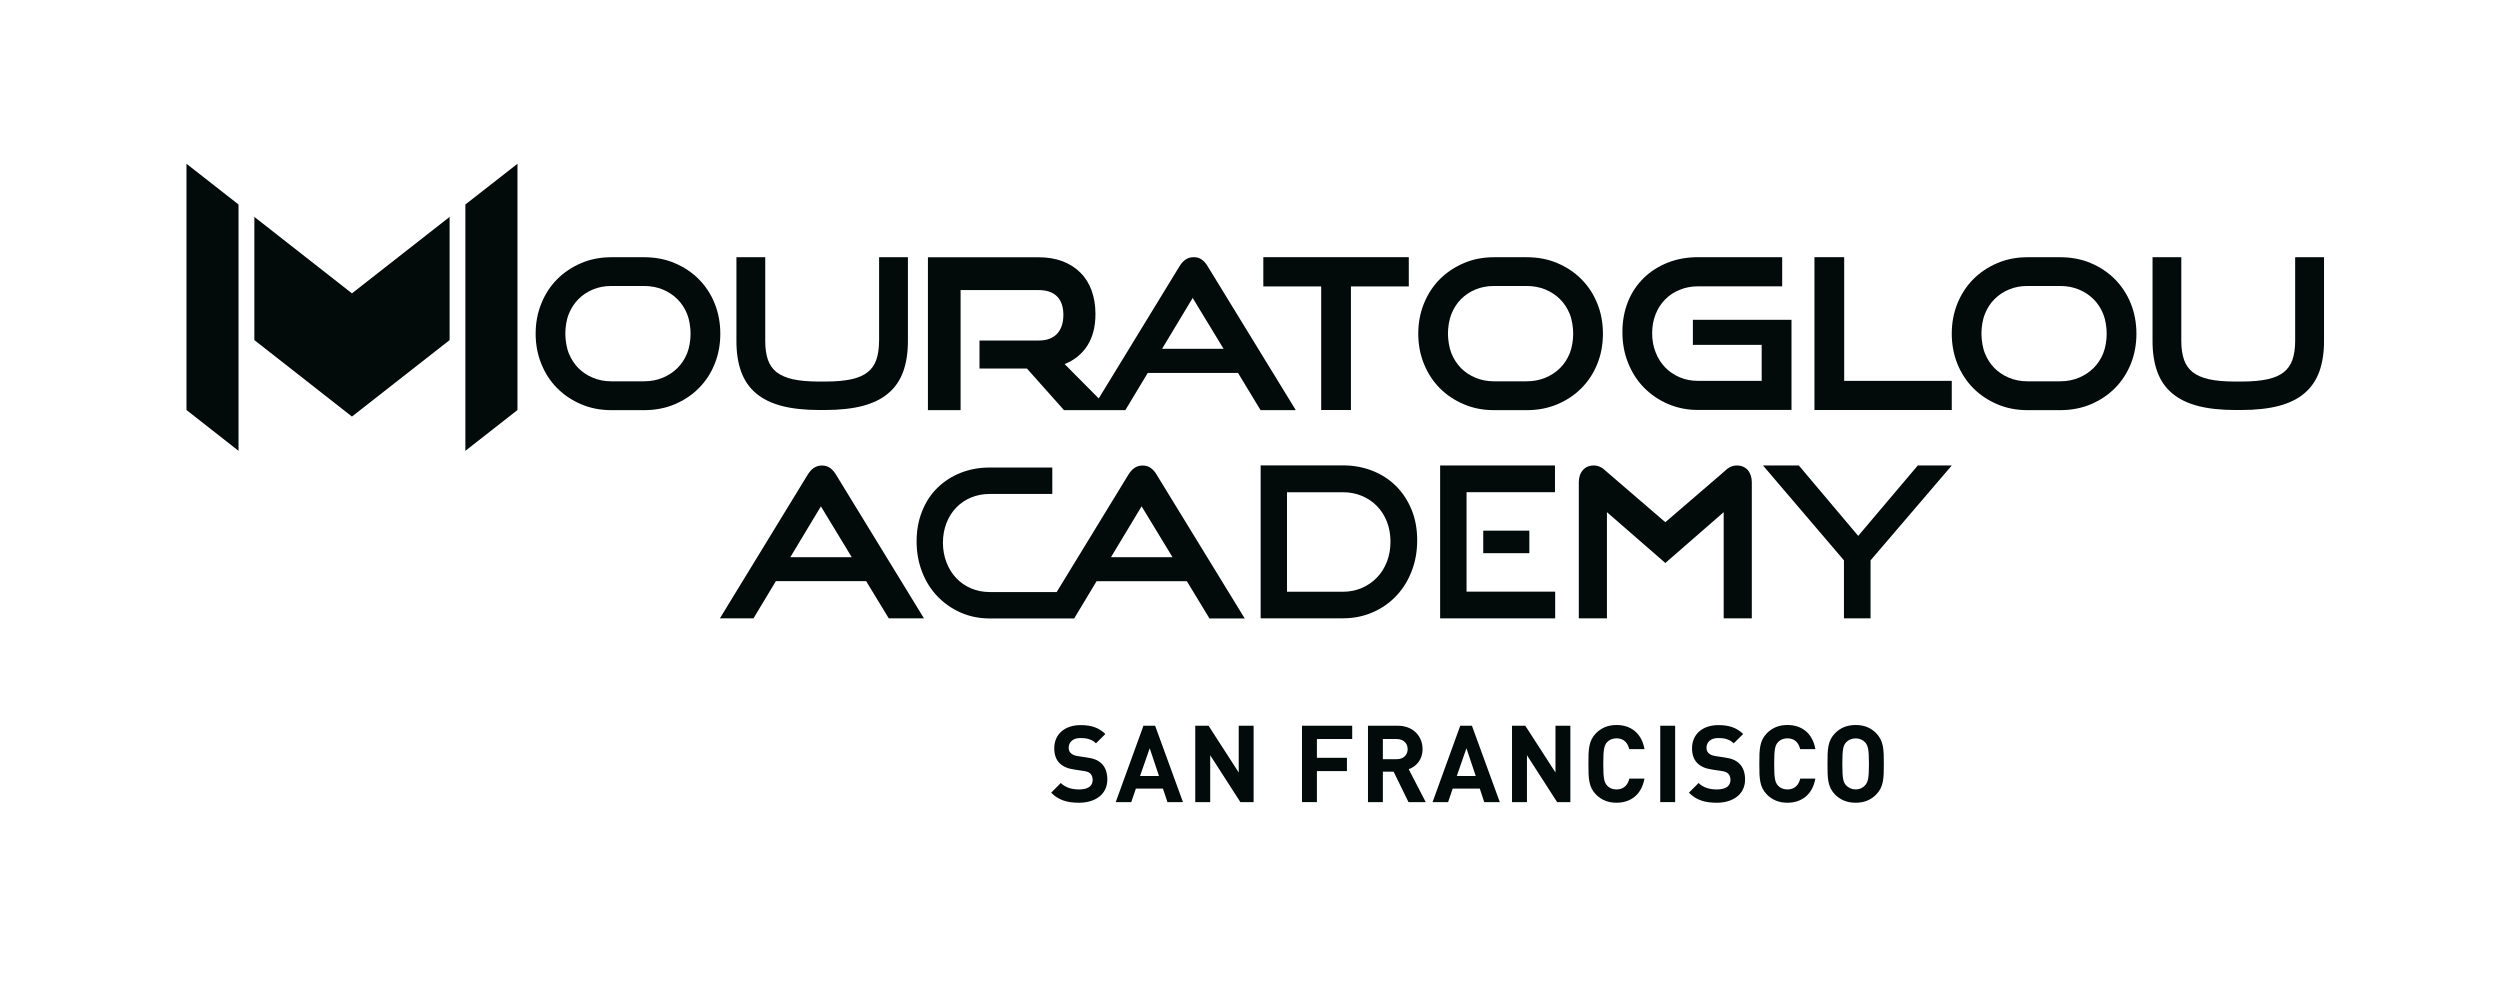
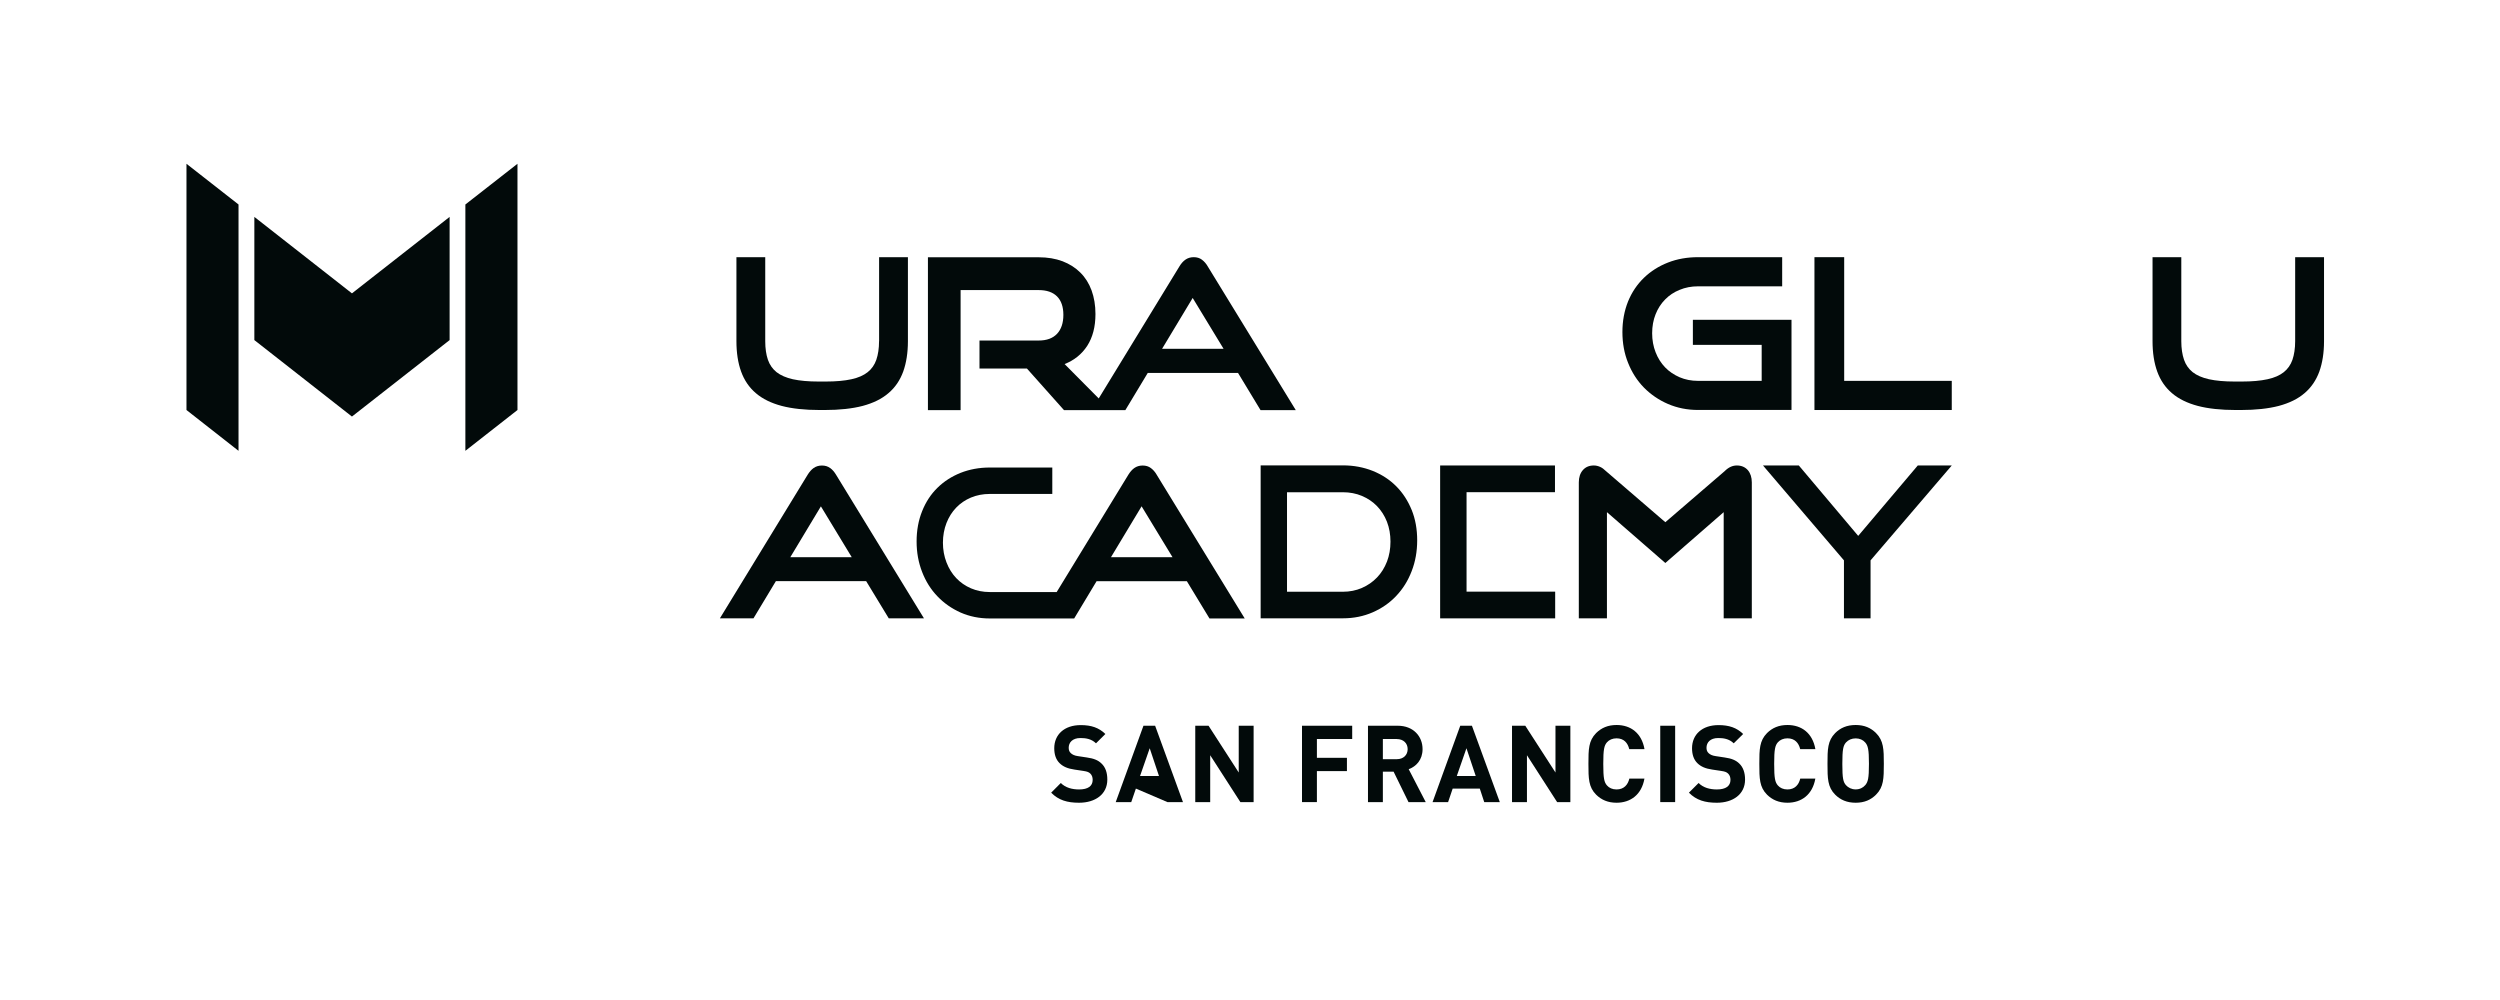
<svg xmlns="http://www.w3.org/2000/svg" width="200px" height="80px" viewBox="0 0 199 80" version="1.1">
  <g id="surface1">
    <path style=" stroke:none;fill-rule:nonzero;fill:rgb(0.784%,3.922%,3.922%);fill-opacity:1;" d="M 85.82 64.219 C 84.895 64.219 84.191 64.023 83.594 63.414 L 84.363 62.641 C 84.75 63.023 85.273 63.156 85.828 63.156 C 86.543 63.156 86.914 62.883 86.914 62.391 C 86.914 62.184 86.855 62.012 86.727 61.887 C 86.605 61.773 86.492 61.723 86.184 61.676 L 85.457 61.566 C 84.914 61.488 84.547 61.328 84.273 61.059 C 83.98 60.777 83.84 60.371 83.84 59.859 C 83.84 58.77 84.641 58.008 85.961 58.008 C 86.801 58.008 87.41 58.215 87.93 58.719 L 87.18 59.465 C 86.801 59.094 86.328 59.043 85.93 59.043 C 85.301 59.043 84.996 59.398 84.996 59.82 C 84.996 59.98 85.035 60.137 85.168 60.254 C 85.289 60.367 85.465 60.453 85.723 60.488 L 86.449 60.598 C 87.008 60.676 87.352 60.82 87.617 61.078 C 87.941 61.379 88.086 61.82 88.086 62.367 C 88.086 63.551 87.113 64.219 85.824 64.219 Z M 85.82 64.219 " />
-     <path style=" stroke:none;fill-rule:nonzero;fill:rgb(0.784%,3.922%,3.922%);fill-opacity:1;" d="M 92.895 64.168 L 92.535 63.086 L 90.371 63.086 L 90 64.168 L 88.758 64.168 L 90.977 58.059 L 91.91 58.059 L 94.137 64.168 Z M 91.477 59.859 L 90.703 62.082 L 92.219 62.082 Z M 91.477 59.859 " />
+     <path style=" stroke:none;fill-rule:nonzero;fill:rgb(0.784%,3.922%,3.922%);fill-opacity:1;" d="M 92.895 64.168 L 90.371 63.086 L 90 64.168 L 88.758 64.168 L 90.977 58.059 L 91.91 58.059 L 94.137 64.168 Z M 91.477 59.859 L 90.703 62.082 L 92.219 62.082 Z M 91.477 59.859 " />
    <path style=" stroke:none;fill-rule:nonzero;fill:rgb(0.784%,3.922%,3.922%);fill-opacity:1;" d="M 98.73 64.168 L 96.316 60.418 L 96.316 64.168 L 95.121 64.168 L 95.121 58.059 L 96.184 58.059 L 98.598 61.801 L 98.598 58.059 L 99.789 58.059 L 99.789 64.168 Z M 98.73 64.168 " />
    <path style=" stroke:none;fill-rule:nonzero;fill:rgb(0.784%,3.922%,3.922%);fill-opacity:1;" d="M 104.852 59.121 L 104.852 60.625 L 107.254 60.625 L 107.254 61.688 L 104.852 61.688 L 104.852 64.168 L 103.66 64.168 L 103.66 58.059 L 107.676 58.059 L 107.676 59.121 Z M 104.852 59.121 " />
    <path style=" stroke:none;fill-rule:nonzero;fill:rgb(0.784%,3.922%,3.922%);fill-opacity:1;" d="M 112.18 64.168 L 110.988 61.734 L 110.129 61.734 L 110.129 64.168 L 108.938 64.168 L 108.938 58.059 L 111.324 58.059 C 112.566 58.059 113.305 58.906 113.305 59.93 C 113.305 60.793 112.785 61.324 112.195 61.535 L 113.559 64.168 Z M 111.25 59.121 L 110.129 59.121 L 110.129 60.734 L 111.25 60.734 C 111.77 60.734 112.113 60.402 112.113 59.93 C 112.113 59.461 111.77 59.125 111.25 59.125 Z M 111.25 59.121 " />
    <path style=" stroke:none;fill-rule:nonzero;fill:rgb(0.784%,3.922%,3.922%);fill-opacity:1;" d="M 118.238 64.168 L 117.883 63.086 L 115.715 63.086 L 115.348 64.168 L 114.105 64.168 L 116.32 58.059 L 117.254 58.059 L 119.484 64.168 Z M 116.816 59.859 L 116.043 62.082 L 117.559 62.082 Z M 116.816 59.859 " />
    <path style=" stroke:none;fill-rule:nonzero;fill:rgb(0.784%,3.922%,3.922%);fill-opacity:1;" d="M 124.07 64.168 L 121.656 60.418 L 121.656 64.168 L 120.461 64.168 L 120.461 58.059 L 121.523 58.059 L 123.938 61.801 L 123.938 58.059 L 125.129 58.059 L 125.129 64.168 Z M 124.07 64.168 " />
    <path style=" stroke:none;fill-rule:nonzero;fill:rgb(0.784%,3.922%,3.922%);fill-opacity:1;" d="M 128.828 64.219 C 128.125 64.219 127.609 63.984 127.191 63.574 C 126.586 62.969 126.574 62.281 126.574 61.109 C 126.574 59.941 126.586 59.258 127.191 58.645 C 127.609 58.234 128.125 58 128.828 58 C 129.965 58 130.836 58.656 131.059 59.93 L 129.84 59.93 C 129.719 59.434 129.414 59.066 128.82 59.066 C 128.5 59.066 128.23 59.188 128.059 59.383 C 127.836 59.641 127.762 59.941 127.762 61.109 C 127.762 62.281 127.836 62.578 128.059 62.836 C 128.23 63.035 128.492 63.156 128.82 63.156 C 129.414 63.156 129.73 62.785 129.848 62.289 L 131.055 62.289 C 130.832 63.57 129.949 64.219 128.82 64.219 Z M 128.828 64.219 " />
    <path style=" stroke:none;fill-rule:nonzero;fill:rgb(0.784%,3.922%,3.922%);fill-opacity:1;" d="M 132.32 64.168 L 132.32 58.059 L 133.512 58.059 L 133.512 64.168 Z M 132.32 64.168 " />
    <path style=" stroke:none;fill-rule:nonzero;fill:rgb(0.784%,3.922%,3.922%);fill-opacity:1;" d="M 136.844 64.219 C 135.918 64.219 135.215 64.023 134.613 63.414 L 135.387 62.641 C 135.77 63.023 136.297 63.156 136.852 63.156 C 137.562 63.156 137.938 62.883 137.938 62.391 C 137.938 62.184 137.879 62.012 137.75 61.887 C 137.629 61.773 137.516 61.723 137.207 61.676 L 136.477 61.566 C 135.938 61.488 135.57 61.328 135.297 61.059 C 135.004 60.777 134.863 60.371 134.863 59.859 C 134.863 58.77 135.664 58.008 136.984 58.008 C 137.82 58.008 138.434 58.215 138.953 58.719 L 138.199 59.465 C 137.82 59.094 137.352 59.043 136.953 59.043 C 136.32 59.043 136.02 59.398 136.02 59.82 C 136.02 59.98 136.059 60.137 136.191 60.254 C 136.312 60.367 136.488 60.453 136.746 60.488 L 137.473 60.598 C 138.027 60.676 138.371 60.82 138.637 61.078 C 138.957 61.379 139.105 61.82 139.105 62.367 C 139.105 63.551 138.129 64.219 136.844 64.219 Z M 136.844 64.219 " />
    <path style=" stroke:none;fill-rule:nonzero;fill:rgb(0.784%,3.922%,3.922%);fill-opacity:1;" d="M 142.5 64.219 C 141.797 64.219 141.281 63.984 140.863 63.574 C 140.258 62.969 140.246 62.281 140.246 61.109 C 140.246 59.941 140.258 59.258 140.863 58.645 C 141.281 58.234 141.797 58 142.5 58 C 143.637 58 144.508 58.656 144.73 59.93 L 143.516 59.93 C 143.395 59.434 143.086 59.066 142.492 59.066 C 142.172 59.066 141.902 59.188 141.73 59.383 C 141.508 59.641 141.434 59.941 141.434 61.109 C 141.434 62.281 141.508 62.578 141.73 62.836 C 141.902 63.035 142.164 63.156 142.492 63.156 C 143.086 63.156 143.402 62.785 143.52 62.289 L 144.727 62.289 C 144.504 63.57 143.621 64.219 142.492 64.219 Z M 142.5 64.219 " />
    <path style=" stroke:none;fill-rule:nonzero;fill:rgb(0.784%,3.922%,3.922%);fill-opacity:1;" d="M 149.582 63.574 C 149.172 63.984 148.656 64.219 147.953 64.219 C 147.25 64.219 146.73 63.984 146.316 63.574 C 145.711 62.969 145.699 62.281 145.699 61.109 C 145.699 59.941 145.711 59.258 146.316 58.645 C 146.727 58.234 147.25 58 147.953 58 C 148.656 58 149.172 58.234 149.582 58.645 C 150.188 59.254 150.207 59.941 150.207 61.109 C 150.207 62.281 150.191 62.965 149.582 63.574 Z M 148.715 59.395 C 148.543 59.195 148.277 59.07 147.953 59.07 C 147.629 59.07 147.363 59.195 147.18 59.395 C 146.957 59.652 146.887 59.941 146.887 61.109 C 146.887 62.281 146.957 62.562 147.18 62.816 C 147.363 63.016 147.625 63.152 147.953 63.152 C 148.281 63.152 148.543 63.016 148.715 62.816 C 148.938 62.559 149.016 62.273 149.016 61.109 C 149.016 59.945 148.938 59.652 148.715 59.395 Z M 148.715 59.395 " />
    <path style=" stroke:none;fill-rule:nonzero;fill:rgb(0.784%,3.922%,3.922%);fill-opacity:1;" d="M 14.418 32.801 L 18.582 36.066 L 18.582 16.359 L 14.418 13.102 Z M 14.418 32.801 " />
    <path style=" stroke:none;fill-rule:nonzero;fill:rgb(0.784%,3.922%,3.922%);fill-opacity:1;" d="M 19.848 17.352 L 19.848 27.207 L 27.656 33.324 L 35.469 27.207 L 35.469 17.352 L 27.656 23.469 Z M 19.848 17.352 " />
    <path style=" stroke:none;fill-rule:nonzero;fill:rgb(0.784%,3.922%,3.922%);fill-opacity:1;" d="M 36.73 16.359 L 36.73 36.066 L 40.898 32.801 L 40.898 13.102 Z M 36.73 16.359 " />
-     <path style=" stroke:none;fill-rule:nonzero;fill:rgb(0.784%,3.922%,3.922%);fill-opacity:1;" d="M 100.566 22.914 L 105.195 22.914 L 105.195 32.801 L 107.574 32.801 L 107.574 22.914 L 112.203 22.914 L 112.203 20.574 L 100.566 20.574 Z M 100.566 22.914 " />
    <path style=" stroke:none;fill-rule:nonzero;fill:rgb(0.784%,3.922%,3.922%);fill-opacity:1;" d="M 147.035 20.574 L 144.656 20.574 L 144.656 32.801 L 155.641 32.801 L 155.641 30.469 L 147.035 30.469 Z M 147.035 20.574 " />
    <path style=" stroke:none;fill-rule:nonzero;fill:rgb(0.784%,3.922%,3.922%);fill-opacity:1;" d="M 134.934 27.59 L 140.434 27.59 L 140.434 30.469 L 135.336 30.469 C 134.805 30.469 134.316 30.371 133.867 30.18 C 133.422 29.984 133.027 29.723 132.711 29.391 C 132.387 29.055 132.129 28.648 131.949 28.184 C 131.766 27.719 131.672 27.207 131.672 26.66 C 131.672 26.113 131.766 25.59 131.949 25.137 C 132.129 24.68 132.387 24.285 132.711 23.957 C 133.035 23.625 133.422 23.367 133.871 23.188 C 134.316 23 134.812 22.906 135.344 22.906 L 142.074 22.906 L 142.074 20.574 L 135.344 20.574 C 134.484 20.574 133.672 20.715 132.938 21.004 C 132.207 21.289 131.559 21.699 131.02 22.219 C 130.477 22.742 130.047 23.379 129.746 24.113 C 129.449 24.852 129.293 25.676 129.293 26.562 C 129.293 27.449 129.441 28.273 129.746 29.027 C 130.047 29.789 130.473 30.453 131.012 31.004 C 131.555 31.555 132.195 31.996 132.934 32.316 C 133.672 32.633 134.477 32.797 135.336 32.797 L 142.82 32.797 L 142.82 25.582 L 134.93 25.582 L 134.93 27.586 Z M 134.934 27.59 " />
    <path style=" stroke:none;fill-rule:nonzero;fill:rgb(0.784%,3.922%,3.922%);fill-opacity:1;" d="M 183.113 20.574 L 183.113 27.297 C 183.113 27.875 183.035 28.375 182.895 28.785 C 182.754 29.188 182.52 29.52 182.203 29.773 C 181.879 30.031 181.445 30.223 180.898 30.34 C 180.348 30.461 179.664 30.523 178.848 30.523 L 178.27 30.523 C 177.461 30.523 176.77 30.461 176.219 30.34 C 175.676 30.219 175.238 30.027 174.914 29.773 C 174.598 29.52 174.363 29.188 174.223 28.785 C 174.082 28.375 174.004 27.875 174.004 27.297 L 174.004 20.574 L 171.703 20.574 L 171.703 27.297 C 171.703 28.219 171.828 29.035 172.078 29.723 C 172.328 30.418 172.723 31 173.258 31.453 C 173.789 31.91 174.484 32.25 175.324 32.473 C 176.152 32.691 177.172 32.801 178.348 32.801 L 178.773 32.801 C 179.949 32.801 180.965 32.691 181.801 32.473 C 182.637 32.25 183.336 31.91 183.863 31.453 C 184.398 31 184.793 30.418 185.047 29.723 C 185.293 29.035 185.422 28.223 185.422 27.297 L 185.422 20.574 Z M 183.113 20.574 " />
-     <path style=" stroke:none;fill-rule:nonzero;fill:rgb(0.784%,3.922%,3.922%);fill-opacity:1;" d="M 168.691 22.336 C 168.152 21.793 167.504 21.363 166.77 21.051 C 166.023 20.734 165.203 20.578 164.316 20.578 L 161.691 20.578 C 160.828 20.578 160.02 20.734 159.281 21.051 C 158.551 21.363 157.902 21.793 157.363 22.336 C 156.824 22.879 156.398 23.531 156.094 24.273 C 155.793 25.02 155.641 25.828 155.641 26.695 C 155.641 27.555 155.793 28.371 156.094 29.117 C 156.398 29.859 156.824 30.512 157.363 31.055 C 157.902 31.598 158.547 32.027 159.281 32.34 C 160.02 32.656 160.828 32.812 161.691 32.812 L 164.316 32.812 C 165.203 32.812 166.023 32.656 166.77 32.34 C 167.504 32.027 168.156 31.598 168.691 31.055 C 169.234 30.512 169.66 29.859 169.961 29.117 C 170.262 28.375 170.414 27.562 170.414 26.695 C 170.414 25.836 170.262 25.02 169.961 24.273 C 169.66 23.531 169.234 22.883 168.691 22.336 Z M 167.758 28.266 C 167.57 28.727 167.312 29.121 166.984 29.445 C 166.656 29.77 166.262 30.031 165.809 30.219 C 165.355 30.406 164.855 30.504 164.312 30.504 L 161.688 30.504 C 161.156 30.504 160.66 30.406 160.219 30.219 C 159.766 30.031 159.379 29.773 159.055 29.445 C 158.73 29.117 158.473 28.719 158.293 28.266 C 158.109 27.812 158.02 27.215 158.016 26.691 C 158.016 26.16 158.109 25.566 158.293 25.117 C 158.473 24.66 158.73 24.258 159.055 23.938 C 159.379 23.605 159.766 23.348 160.219 23.16 C 160.66 22.973 161.156 22.879 161.688 22.879 L 164.312 22.879 C 164.855 22.879 165.355 22.973 165.809 23.16 C 166.258 23.348 166.656 23.605 166.984 23.938 C 167.312 24.258 167.57 24.66 167.758 25.117 C 167.941 25.57 168.031 26.164 168.035 26.691 C 168.035 27.215 167.941 27.812 167.758 28.266 Z M 167.758 28.266 " />
    <path style=" stroke:none;fill-rule:nonzero;fill:rgb(0.784%,3.922%,3.922%);fill-opacity:1;" d="M 69.824 27.297 C 69.824 27.875 69.746 28.375 69.605 28.785 C 69.465 29.188 69.234 29.52 68.914 29.773 C 68.59 30.031 68.156 30.223 67.609 30.34 C 67.062 30.461 66.375 30.523 65.562 30.523 L 64.98 30.523 C 64.172 30.523 63.48 30.461 62.93 30.34 C 62.391 30.219 61.949 30.027 61.625 29.773 C 61.309 29.52 61.074 29.188 60.934 28.785 C 60.793 28.375 60.719 27.875 60.719 27.297 L 60.719 20.574 L 58.414 20.574 L 58.414 27.297 C 58.414 28.219 58.539 29.035 58.789 29.723 C 59.039 30.418 59.434 31 59.969 31.453 C 60.5 31.91 61.195 32.25 62.035 32.473 C 62.863 32.691 63.883 32.801 65.062 32.801 L 65.484 32.801 C 66.66 32.801 67.676 32.691 68.512 32.473 C 69.348 32.25 70.047 31.91 70.574 31.453 C 71.113 31 71.504 30.418 71.758 29.723 C 72.004 29.035 72.133 28.223 72.133 27.297 L 72.133 20.574 L 69.828 20.574 L 69.828 27.297 Z M 69.824 27.297 " />
-     <path style=" stroke:none;fill-rule:nonzero;fill:rgb(0.784%,3.922%,3.922%);fill-opacity:1;" d="M 55.402 22.336 C 54.863 21.793 54.215 21.363 53.48 21.051 C 52.738 20.734 51.914 20.578 51.031 20.578 L 48.402 20.578 C 47.539 20.578 46.73 20.734 45.992 21.051 C 45.262 21.363 44.613 21.793 44.074 22.336 C 43.535 22.879 43.109 23.531 42.809 24.273 C 42.504 25.02 42.352 25.828 42.352 26.695 C 42.352 27.555 42.504 28.371 42.809 29.117 C 43.109 29.859 43.535 30.512 44.074 31.055 C 44.613 31.598 45.258 32.027 45.992 32.34 C 46.73 32.656 47.539 32.812 48.402 32.812 L 51.031 32.812 C 51.914 32.812 52.738 32.656 53.48 32.34 C 54.215 32.027 54.867 31.598 55.402 31.055 C 55.945 30.512 56.375 29.859 56.672 29.117 C 56.973 28.375 57.125 27.562 57.125 26.695 C 57.125 25.836 56.973 25.02 56.672 24.273 C 56.375 23.531 55.945 22.883 55.402 22.336 Z M 54.469 28.266 C 54.281 28.727 54.023 29.121 53.695 29.445 C 53.367 29.77 52.973 30.031 52.52 30.219 C 52.066 30.406 51.566 30.504 51.023 30.504 L 48.398 30.504 C 47.867 30.504 47.371 30.406 46.93 30.219 C 46.48 30.031 46.09 29.773 45.766 29.445 C 45.445 29.117 45.188 28.719 45.004 28.266 C 44.82 27.812 44.73 27.215 44.727 26.691 C 44.727 26.16 44.82 25.566 45.004 25.117 C 45.188 24.66 45.445 24.258 45.766 23.938 C 46.09 23.605 46.48 23.348 46.93 23.16 C 47.371 22.973 47.867 22.879 48.398 22.879 L 51.023 22.879 C 51.566 22.879 52.066 22.973 52.52 23.16 C 52.969 23.348 53.367 23.605 53.695 23.938 C 54.023 24.258 54.281 24.66 54.469 25.117 C 54.652 25.57 54.742 26.164 54.746 26.691 C 54.746 27.215 54.652 27.812 54.469 28.266 Z M 54.469 28.266 " />
-     <path style=" stroke:none;fill-rule:nonzero;fill:rgb(0.784%,3.922%,3.922%);fill-opacity:1;" d="M 126.012 22.336 C 125.473 21.793 124.828 21.363 124.09 21.051 C 123.348 20.734 122.523 20.578 121.641 20.578 L 119.012 20.578 C 118.148 20.578 117.34 20.734 116.605 21.051 C 115.871 21.363 115.227 21.793 114.684 22.336 C 114.145 22.879 113.719 23.531 113.418 24.273 C 113.113 25.02 112.961 25.828 112.961 26.695 C 112.961 27.555 113.113 28.371 113.418 29.117 C 113.719 29.859 114.145 30.512 114.684 31.055 C 115.227 31.598 115.867 32.027 116.605 32.34 C 117.34 32.656 118.148 32.812 119.012 32.812 L 121.641 32.812 C 122.523 32.812 123.348 32.656 124.09 32.34 C 124.828 32.027 125.477 31.598 126.012 31.055 C 126.555 30.512 126.984 29.859 127.281 29.117 C 127.586 28.375 127.734 27.562 127.734 26.695 C 127.734 25.836 127.586 25.02 127.281 24.273 C 126.984 23.531 126.555 22.883 126.012 22.336 Z M 125.078 28.266 C 124.891 28.727 124.633 29.121 124.305 29.445 C 123.977 29.77 123.582 30.031 123.129 30.219 C 122.676 30.406 122.176 30.504 121.633 30.504 L 119.008 30.504 C 118.477 30.504 117.984 30.406 117.539 30.219 C 117.09 30.031 116.699 29.773 116.375 29.445 C 116.055 29.117 115.797 28.719 115.613 28.266 C 115.434 27.812 115.34 27.215 115.336 26.691 C 115.336 26.16 115.434 25.566 115.613 25.117 C 115.797 24.66 116.055 24.258 116.375 23.938 C 116.699 23.605 117.09 23.348 117.539 23.16 C 117.984 22.973 118.477 22.879 119.008 22.879 L 121.633 22.879 C 122.176 22.879 122.676 22.973 123.129 23.16 C 123.578 23.348 123.977 23.605 124.305 23.938 C 124.633 24.258 124.891 24.66 125.078 25.117 C 125.262 25.57 125.352 26.164 125.355 26.691 C 125.355 27.215 125.262 27.812 125.078 28.266 Z M 125.078 28.266 " />
    <path style=" stroke:none;fill-rule:nonzero;fill:rgb(0.784%,3.922%,3.922%);fill-opacity:1;" d="M 95.656 20.777 C 95.477 20.641 95.254 20.574 94.996 20.574 C 94.738 20.574 94.516 20.645 94.328 20.777 C 94.152 20.902 93.996 21.078 93.863 21.297 L 87.398 31.875 L 84.668 29.125 C 85.441 28.82 86.043 28.336 86.48 27.664 C 86.914 26.988 87.137 26.145 87.137 25.121 C 87.137 24.426 87.031 23.801 86.828 23.238 C 86.621 22.676 86.324 22.199 85.93 21.809 C 85.535 21.414 85.062 21.117 84.508 20.902 C 83.945 20.691 83.309 20.582 82.594 20.582 L 73.734 20.582 L 73.734 32.812 L 76.348 32.812 L 76.348 23.207 L 82.598 23.207 C 83.234 23.207 83.723 23.375 84.062 23.711 C 84.398 24.047 84.57 24.543 84.57 25.191 C 84.57 25.84 84.398 26.348 84.062 26.707 C 83.719 27.066 83.234 27.242 82.594 27.242 L 77.859 27.242 L 77.859 29.48 L 81.652 29.48 L 84.621 32.812 L 88.328 32.812 C 88.328 32.812 89.527 32.812 89.527 32.812 L 91.32 29.836 L 98.543 29.836 L 100.344 32.812 L 103.164 32.812 L 96.117 21.309 C 95.992 21.09 95.836 20.914 95.664 20.785 Z M 92.465 27.906 L 94.914 23.836 L 97.387 27.906 Z M 92.465 27.906 " />
    <path style=" stroke:none;fill-rule:nonzero;fill:rgb(0.784%,3.922%,3.922%);fill-opacity:1;" d="M 138.449 37.238 C 138.277 37.238 138.109 37.273 137.949 37.348 C 137.793 37.418 137.629 37.535 137.465 37.699 L 132.727 41.777 L 127.988 37.699 C 127.82 37.535 127.664 37.418 127.504 37.348 C 127.34 37.277 127.176 37.238 127.004 37.238 C 126.633 37.238 126.34 37.363 126.125 37.613 C 125.914 37.855 125.805 38.184 125.805 38.594 L 125.805 49.469 L 128.055 49.469 L 128.055 40.973 L 132.727 45.039 L 137.395 40.973 L 137.395 49.469 L 139.645 49.469 L 139.645 38.594 C 139.645 38.188 139.535 37.855 139.328 37.613 C 139.109 37.363 138.812 37.238 138.449 37.238 Z M 138.449 37.238 " />
    <path style=" stroke:none;fill-rule:nonzero;fill:rgb(0.784%,3.922%,3.922%);fill-opacity:1;" d="M 112.434 40.797 C 112.133 40.062 111.727 39.43 111.199 38.902 C 110.676 38.375 110.047 37.965 109.32 37.672 C 108.594 37.383 107.801 37.23 106.938 37.23 L 100.352 37.23 L 100.352 49.465 L 106.938 49.465 C 107.801 49.465 108.594 49.301 109.32 48.984 C 110.047 48.664 110.676 48.23 111.199 47.672 C 111.727 47.117 112.141 46.457 112.434 45.691 C 112.73 44.93 112.875 44.109 112.875 43.223 C 112.875 42.336 112.73 41.527 112.434 40.793 Z M 110.457 44.93 C 110.266 45.418 110.004 45.844 109.66 46.199 C 109.32 46.555 108.918 46.832 108.453 47.035 C 107.988 47.238 107.477 47.34 106.93 47.34 L 102.461 47.34 L 102.461 39.379 L 106.93 39.379 C 107.477 39.379 107.988 39.477 108.453 39.672 C 108.918 39.871 109.32 40.137 109.66 40.488 C 109.996 40.836 110.266 41.254 110.457 41.742 C 110.645 42.23 110.738 42.762 110.738 43.332 C 110.738 43.906 110.645 44.438 110.457 44.934 Z M 110.457 44.93 " />
-     <path style=" stroke:none;fill-rule:nonzero;fill:rgb(0.784%,3.922%,3.922%);fill-opacity:1;" d="M 118.16 42.453 L 121.848 42.453 L 121.848 44.254 L 118.16 44.254 Z M 118.16 42.453 " />
    <path style=" stroke:none;fill-rule:nonzero;fill:rgb(0.784%,3.922%,3.922%);fill-opacity:1;" d="M 123.898 37.238 L 114.711 37.238 L 114.711 49.469 L 123.914 49.469 L 123.914 47.332 L 116.824 47.332 L 116.824 39.375 L 123.898 39.375 Z M 123.898 37.238 " />
    <path style=" stroke:none;fill-rule:nonzero;fill:rgb(0.784%,3.922%,3.922%);fill-opacity:1;" d="M 148.156 42.871 L 143.406 37.238 L 140.539 37.238 L 147.016 44.828 L 147.016 49.469 L 149.145 49.469 L 149.145 44.828 L 155.641 37.238 L 152.922 37.238 Z M 148.156 42.871 " />
    <path style=" stroke:none;fill-rule:nonzero;fill:rgb(0.784%,3.922%,3.922%);fill-opacity:1;" d="M 65.914 37.445 C 65.73 37.309 65.512 37.242 65.254 37.242 C 64.996 37.242 64.773 37.312 64.586 37.445 C 64.41 37.57 64.254 37.754 64.121 37.965 L 57.09 49.469 L 57.238 49.469 C 57.238 49.469 57.316 49.469 57.316 49.469 L 59.777 49.469 L 61.57 46.492 L 68.793 46.492 L 70.602 49.469 L 73.418 49.469 L 66.375 37.965 C 66.246 37.75 66.09 37.57 65.918 37.445 Z M 62.723 44.578 L 65.172 40.508 L 67.641 44.578 Z M 62.723 44.578 " />
    <path style=" stroke:none;fill-rule:nonzero;fill:rgb(0.784%,3.922%,3.922%);fill-opacity:1;" d="M 92.027 37.965 C 91.902 37.75 91.742 37.57 91.57 37.445 C 91.391 37.309 91.168 37.242 90.91 37.242 C 90.652 37.242 90.43 37.312 90.242 37.445 C 90.066 37.57 89.91 37.754 89.777 37.965 L 84.035 47.363 L 78.676 47.363 C 78.137 47.363 77.637 47.262 77.176 47.066 C 76.719 46.867 76.324 46.594 75.996 46.246 C 75.664 45.895 75.406 45.48 75.219 44.992 C 75.031 44.508 74.934 43.98 74.934 43.418 C 74.934 42.855 75.031 42.32 75.219 41.84 C 75.406 41.363 75.664 40.953 75.996 40.609 C 76.324 40.266 76.723 39.996 77.176 39.805 C 77.637 39.613 78.137 39.516 78.676 39.516 L 83.684 39.516 L 83.684 37.402 L 78.676 37.402 C 77.84 37.402 77.062 37.547 76.348 37.828 C 75.637 38.113 75.02 38.508 74.496 39.023 C 73.969 39.539 73.562 40.16 73.27 40.895 C 72.977 41.621 72.828 42.434 72.828 43.316 C 72.828 44.203 72.977 45.004 73.27 45.758 C 73.562 46.512 73.969 47.16 74.496 47.707 C 75.02 48.254 75.637 48.684 76.348 49.004 C 77.062 49.316 77.84 49.477 78.676 49.477 L 82.895 49.477 C 82.895 49.477 82.977 49.477 82.977 49.477 L 85.434 49.477 L 87.227 46.496 L 94.449 46.496 L 96.258 49.477 L 99.078 49.477 L 92.031 37.973 Z M 88.379 44.574 L 90.828 40.504 L 93.301 44.574 Z M 88.379 44.574 " />
  </g>
</svg>